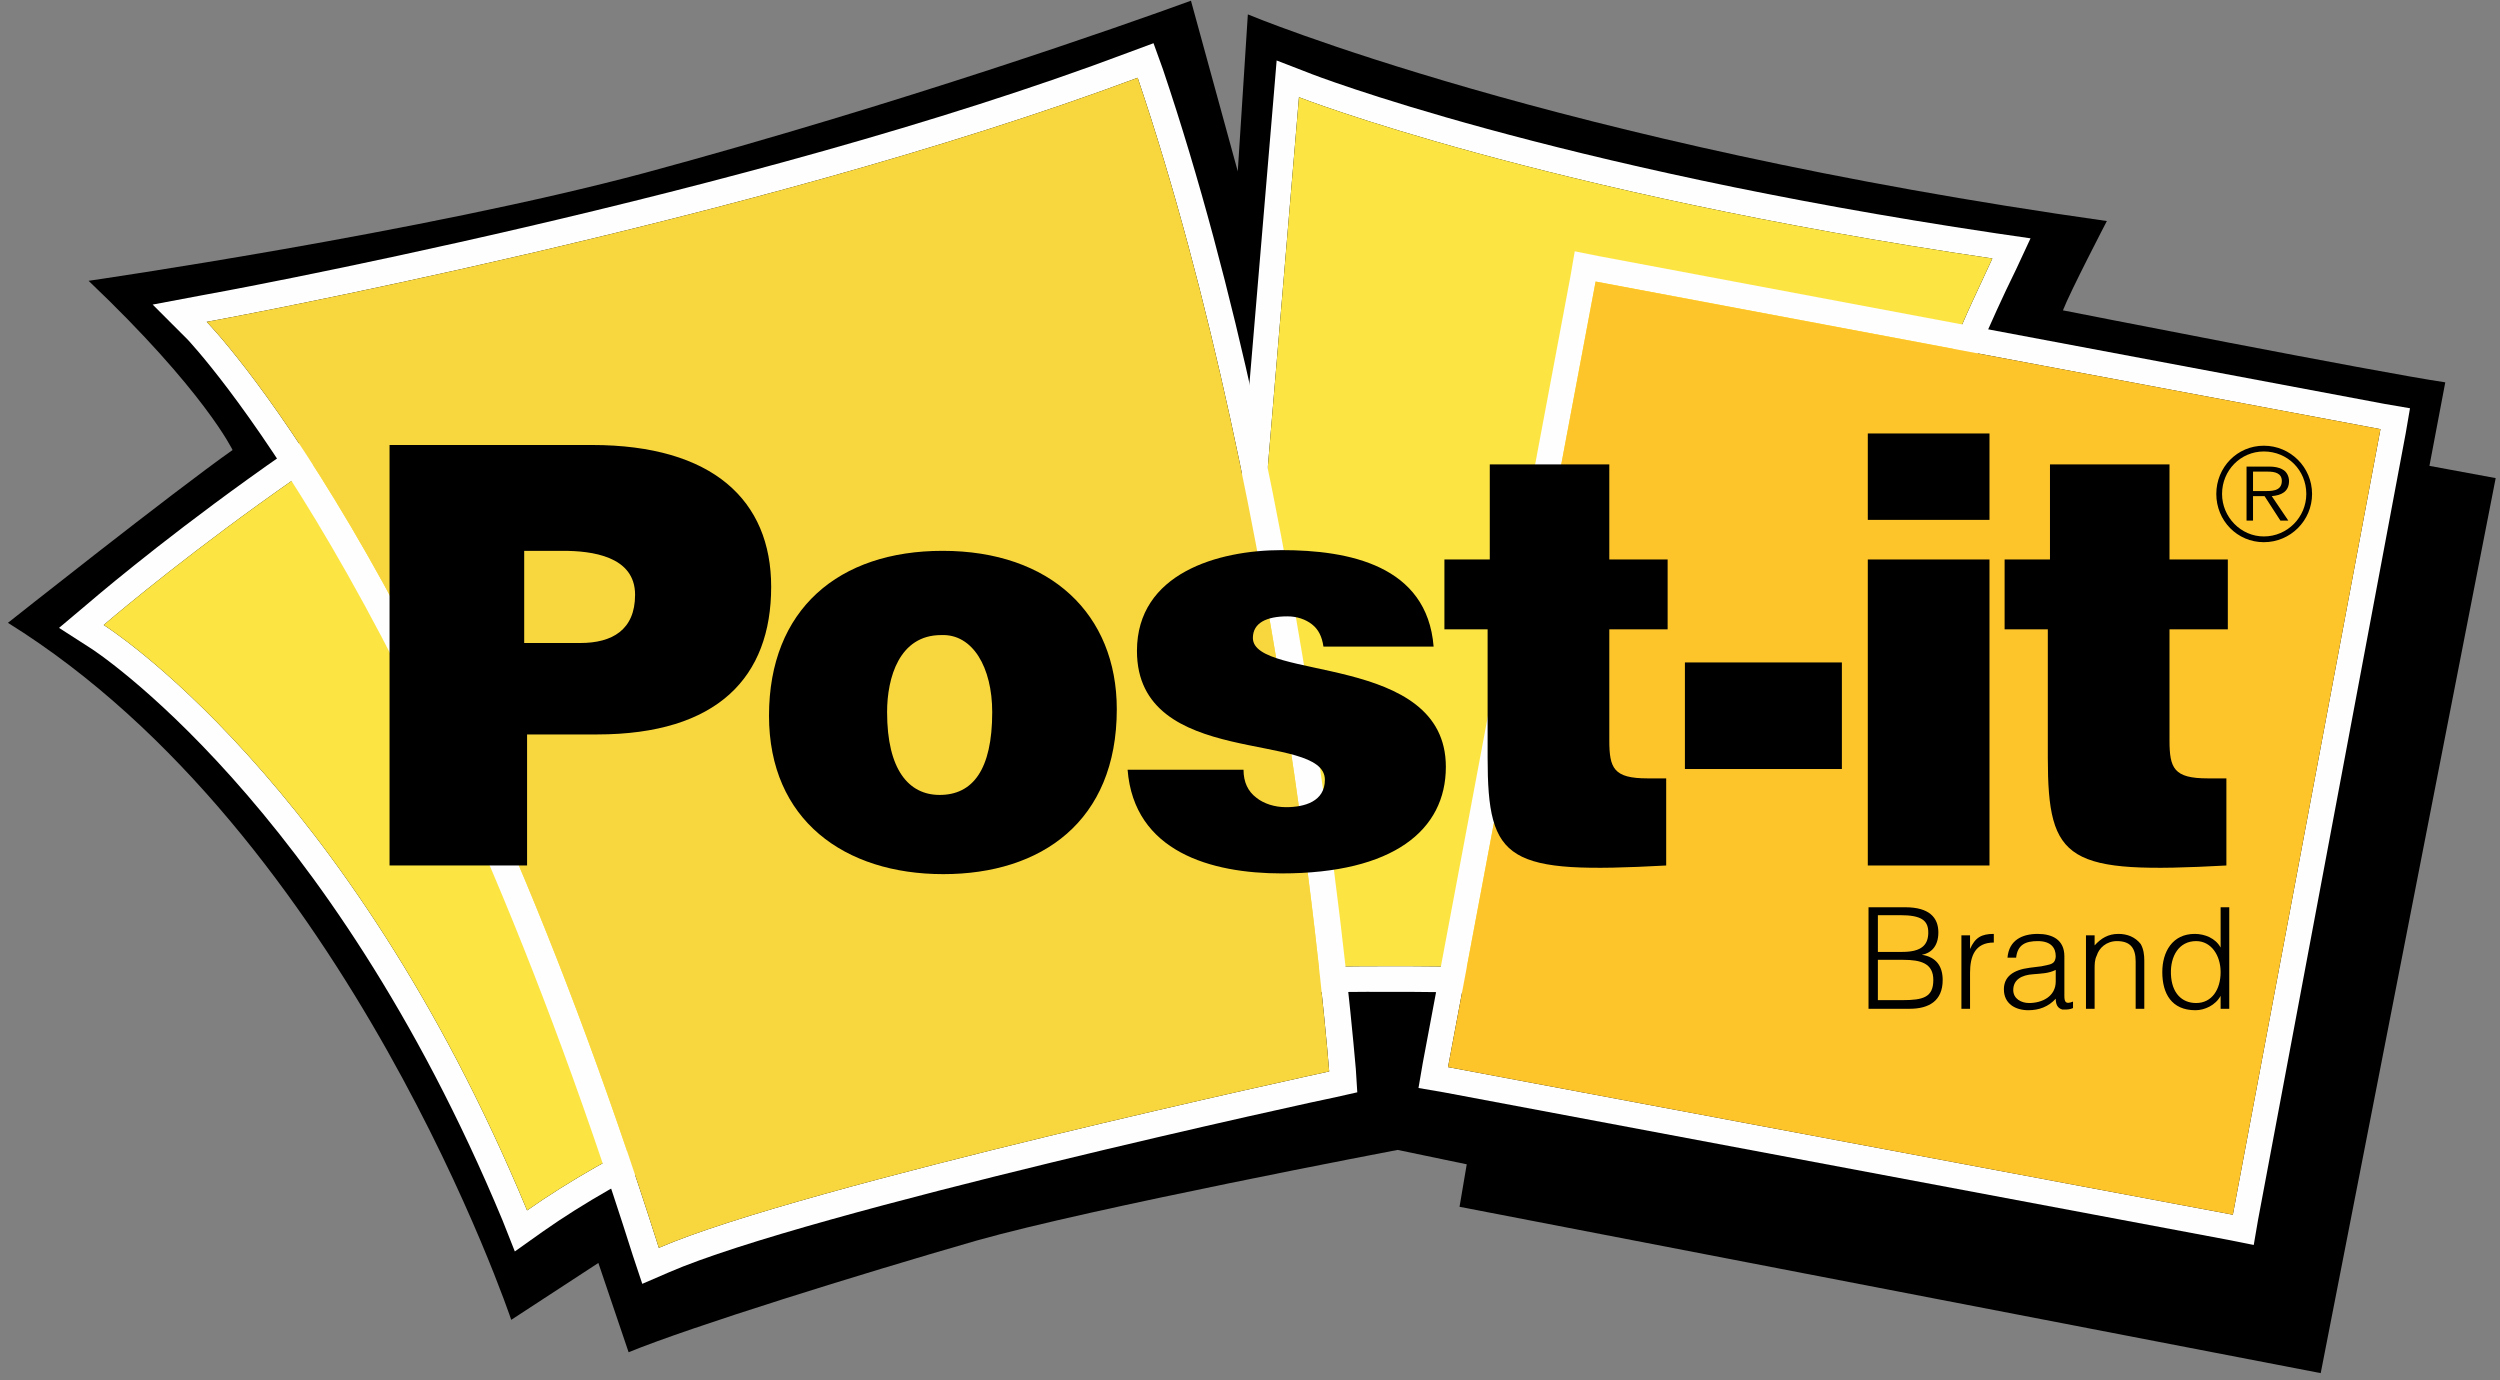
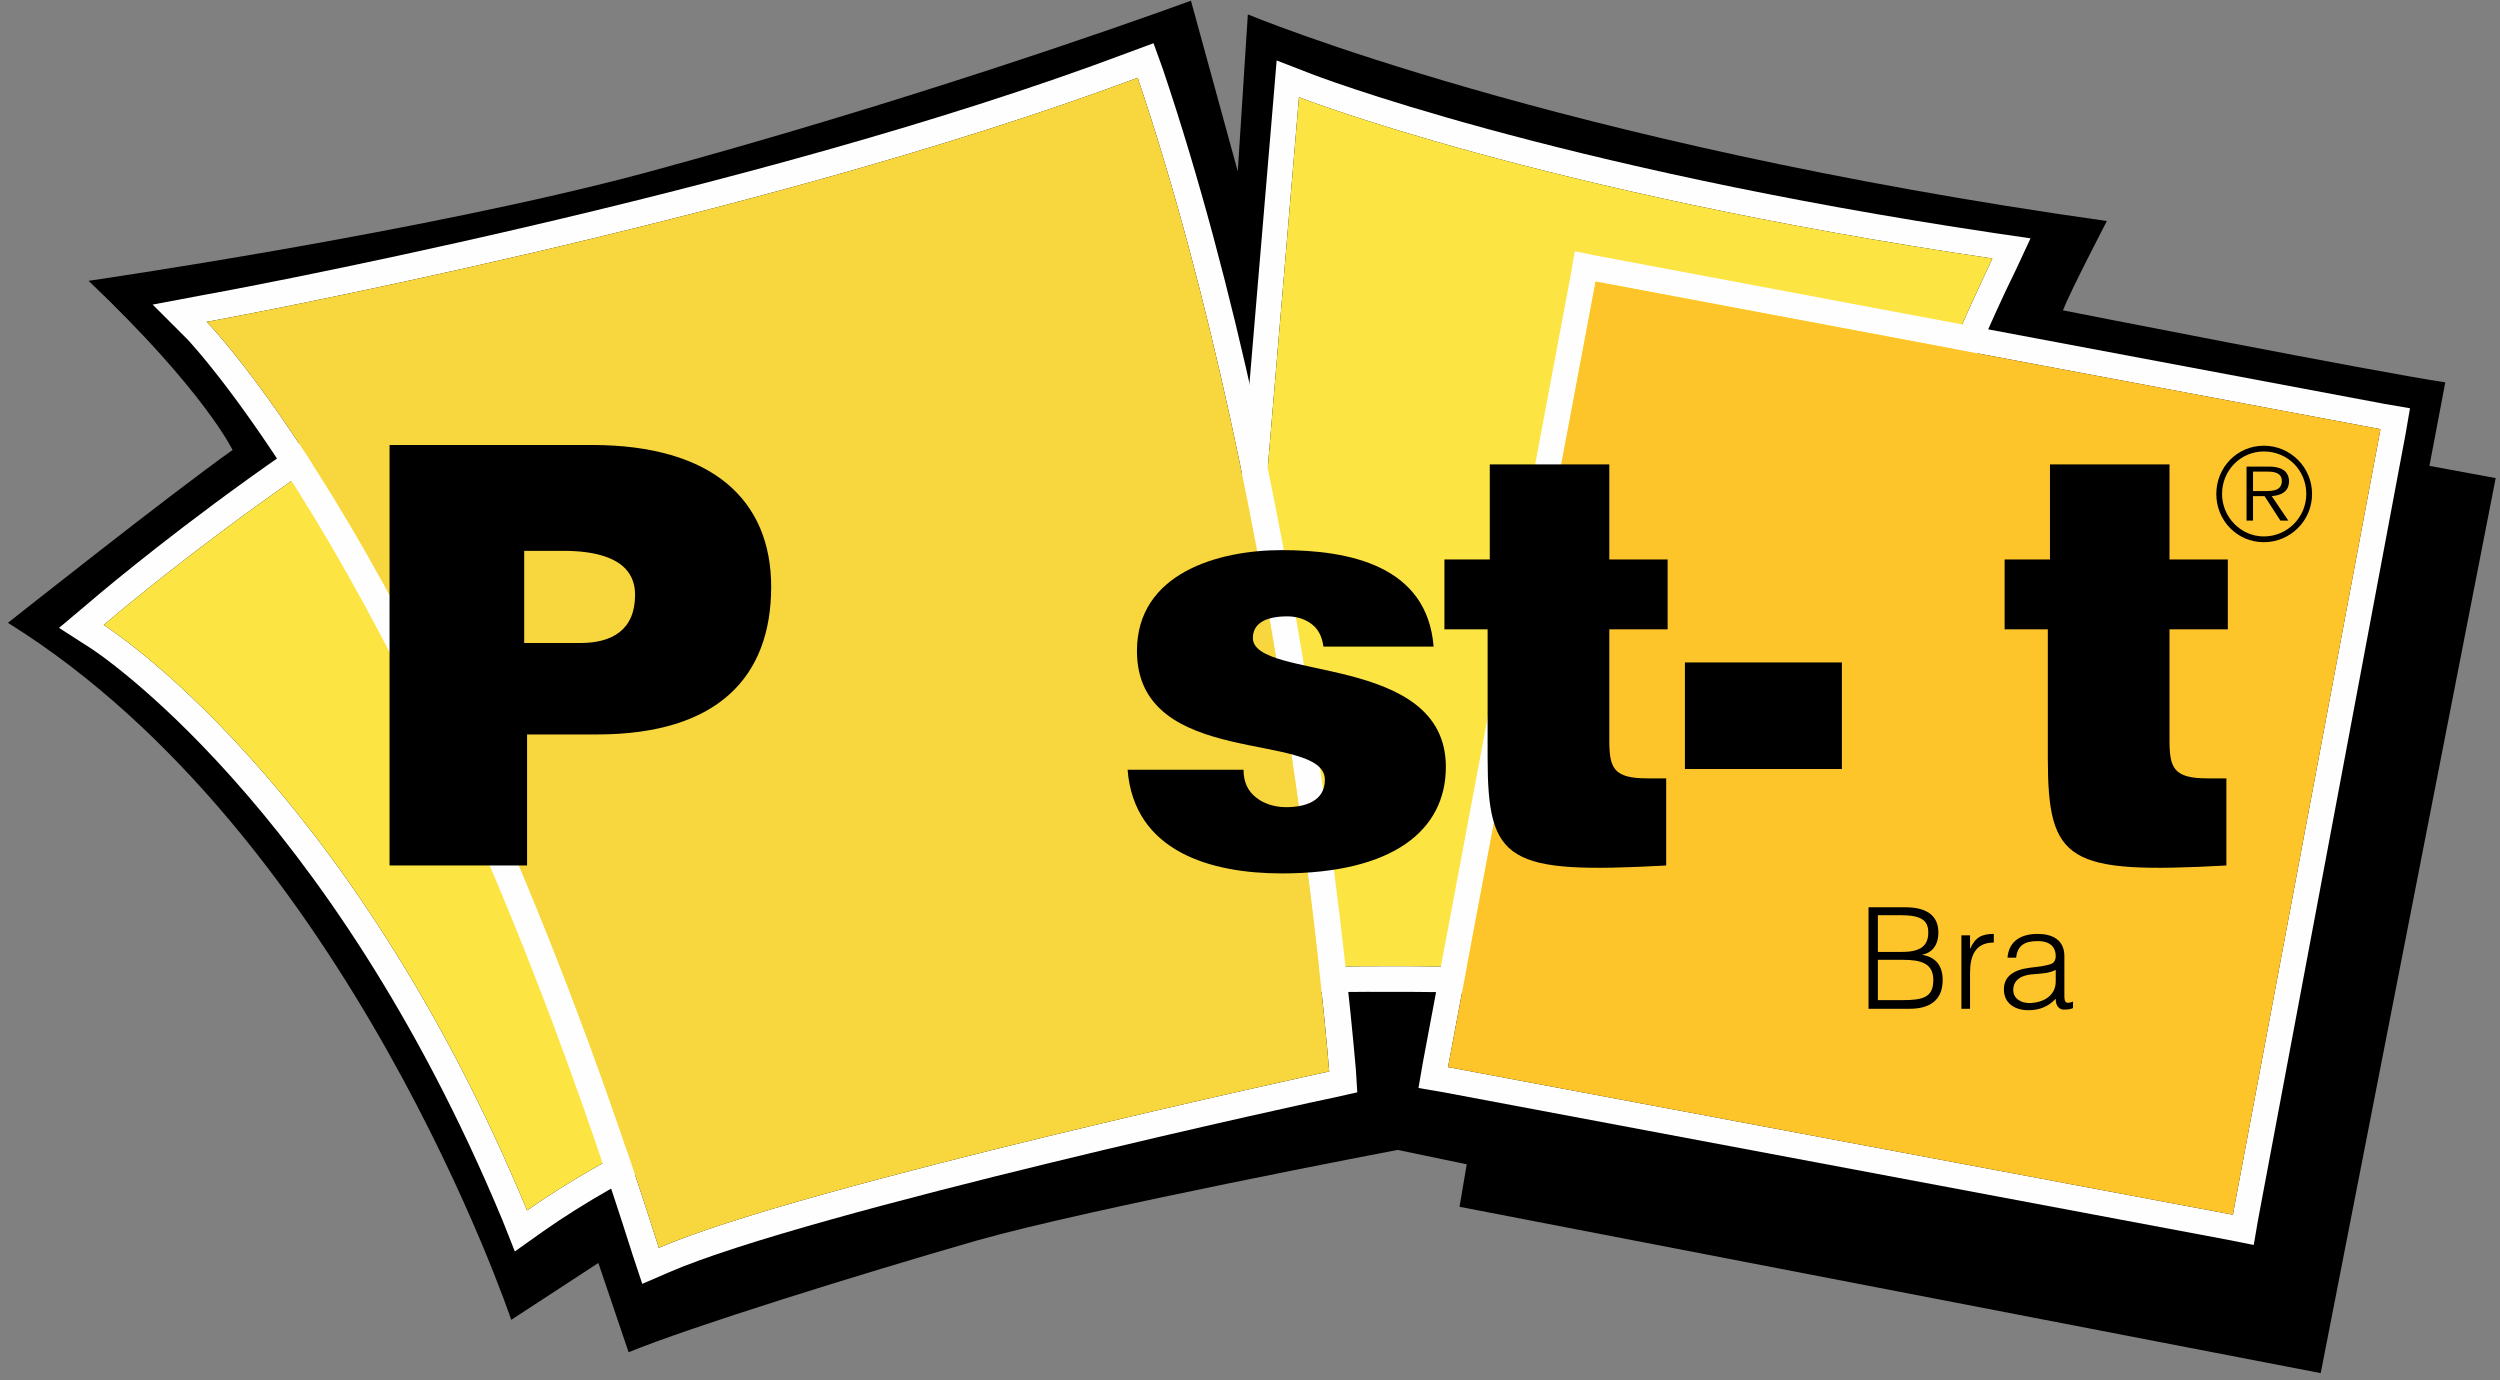
<svg xmlns="http://www.w3.org/2000/svg" xml:space="preserve" width="3.472in" height="1.917in" version="1.1" style="shape-rendering:geometricPrecision; text-rendering:geometricPrecision; image-rendering:optimizeQuality; fill-rule:evenodd; clip-rule:evenodd" viewBox="0 0 3472 1917">
  <rect x="0" y="0" width="3472" height="1917" fill="#808080" stroke="none" />
  <defs>
    <style type="text/css">
   
    .fil1 {fill:#FEFEFE;fill-rule:nonzero}
    .fil0 {fill:black;fill-rule:nonzero}
    .fil4 {fill:#FEC52B;fill-rule:nonzero}
    .fil2 {fill:#FCE443;fill-rule:nonzero}
    .fil3 {fill:#F8D63E;fill-rule:nonzero}
   
  </style>
  </defs>
  <g id="Layer_x0020_1">
    <path class="fil0" d="M2865 431c0,0 436,86 531,100l-22 116 92 17 -243 1243 -1196 -231 10 -59 -96 -20c0,0 -426,81 -585,126 -163,47 -395,119 -483,155l-42 -124 -121 79c0,0 -226,-674 -699,-968 0,0 231,-183 312,-240 0,0 -39,-82 -200,-235 0,0 463,-67 773,-150 358,-97 662,-204 758,-239l65 237 14 -218c0,0 428,179 1193,287 0,0 -51,98 -61,124z" />
    <path class="fil1" d="M2772 324c-617,-92 -951,-221 -955,-223l-44 -17c0,0 -4,48 -4,48l-102 1210 -4 41 41 -2c5,0 549,-22 887,43l42 8 0 -43c6,-670 84,-838 153,-986l14 -29 20 -43c0,0 -48,-7 -48,-7zm-175 1065l0 0c-345,-67 -895,-43 -895,-43l102 -1211c0,0 334,131 963,224 -74,161 -163,309 -170,1030z" />
    <path class="fil1" d="M1373 1400c-3,-5 -260,-577 -499,-1005l-17 -30 -30 14c-357,160 -693,449 -707,461l-38 32 42 27c4,2 332,214 574,796l17 43 38 -27c234,-165 592,-259 596,-260l42 -11 -18 -40zm-641 281l0 0c-250,-602 -588,-813 -588,-813 0,0 341,-295 698,-455 241,432 497,1003 497,1003 0,0 -365,95 -607,265z" />
    <path class="fil2" d="M2767 359c-74,161 -163,309 -170,1030 -345,-67 -895,-43 -895,-43l102 -1211c0,0 334,131 963,224z" />
    <path class="fil2" d="M144 868c0,0 338,211 588,813 242,-170 607,-265 607,-265 0,0 -256,-571 -497,-1003 -357,160 -698,455 -698,455z" />
    <path class="fil1" d="M1883 1485c-1,-8 -63,-782 -268,-1389l-13 -36 -35 13c-528,199 -1279,336 -1286,337l-69 13c0,0 49,49 49,49 3,4 322,336 618,1272l13 39 37 -16c193,-84 917,-242 925,-243l31 -7 -2 -32zm-968 248l0 0c-304,-958 -628,-1286 -628,-1286 0,0 755,-138 1293,-339 206,609 266,1380 266,1380 0,0 -733,159 -931,245z" />
    <path class="fil3" d="M287 447c0,0 324,328 628,1286 198,-86 931,-245 931,-245 0,0 -60,-771 -266,-1380 -538,201 -1293,339 -1293,339z" />
    <path class="fil1" d="M3312 561l-1090 -205 -35 -7 -6 35 -205 1092 -6 35 35 6 1090 205 35 7 6 -35 205 -1092 6 -35 -35 -6zm-211 1126l0 0 -1090 -205 205 -1091 1090 205 -205 1091z" />
    <polygon class="fil4" points="3306,596 2216,391 2011,1482 3101,1687 " />
    <path class="fil0" d="M541 1202l0 -584 281 0c168,0 249,77 249,197 0,125 -74,205 -242,205l-97 0 0 182 -191 0zm265 -309l0 0c44,0 76,-18 76,-67 0,-54 -61,-61 -100,-61l-54 0 0 128 78 0z" />
    <polygon class="fil0" points="2340,1068 2340,920 2558,920 2558,1068 " />
-     <path class="fil0" d="M2594 1202l0 -425 169 0 0 425 -169 0zm0 -600l0 0 169 0 0 120 -169 0 0 -120z" />
    <path class="fil0" d="M3092 1202c-221,12 -248,-4 -248,-150l0 -178 -60 0 0 -97 63 0 0 -132 166 0 0 132 81 0 0 97 -81 0 0 154c0,39 6,53 53,53l26 0 0 121z" />
-     <path class="fil0" d="M1309 765c150,0 242,88 242,220 0,156 -105,229 -241,229 -137,0 -242,-75 -242,-220 0,-148 97,-229 241,-229zm-77 224l0 0c0,80 30,115 73,115 46,0 73,-35 73,-115 0,-62 -27,-109 -71,-107 -58,0 -75,59 -75,107z" />
    <path class="fil0" d="M1727 1069c0,17 6,30 18,39 10,8 25,13 41,13 26,0 54,-8 54,-38 0,-69 -261,-14 -261,-179 0,-108 113,-140 201,-140 93,0 202,21 211,134l-153 0c-2,-14 -7,-24 -16,-31 -9,-7 -21,-11 -34,-11 -29,0 -48,9 -48,30 0,60 268,20 268,179 0,88 -73,148 -228,148 -98,0 -205,-30 -214,-144l161 0z" />
    <path class="fil0" d="M2314 1202c-221,12 -248,-4 -248,-150l0 -178 -60 0 0 -97 63 0 0 -132 166 0 0 132 81 0 0 97 -81 0 0 154c0,39 6,53 53,53l26 0 0 121z" />
    <path class="fil0" d="M3078 686c0,-37 29,-67 66,-67 37,0 67,30 67,67 0,37 -30,67 -67,67 -37,0 -66,-30 -66,-67zm125 0l0 0c0,-33 -26,-59 -59,-59 -32,0 -58,26 -58,59 0,32 26,59 58,59 33,0 59,-27 59,-59zm-25 37l0 0 -11 0 -22 -34 -16 0 0 34 -9 0 0 -75 32 0c6,0 13,1 18,4 6,3 9,10 9,16 0,15 -11,20 -24,21l23 34zm-35 -41l0 0c10,0 26,1 26,-14 0,-11 -10,-13 -19,-13l-21 0 0 27 14 0z" />
    <path class="fil0" d="M2595 1401l0 -141 51 0c33,0 46,14 46,35 0,20 -11,29 -23,31l0 0c20,3 29,16 29,35 0,29 -19,40 -46,40l-57 0zm13 -12l0 0 34 0c29,0 43,-4 43,-28 0,-23 -17,-28 -42,-28l-35 0 0 56zm0 -67l0 0 34 0c27,0 36,-10 36,-27 0,-17 -10,-24 -39,-24l-31 0 0 51z" />
    <path class="fil0" d="M2736 1401l-12 0 0 -102 12 0 0 19 0 0c7,-16 16,-21 33,-21l0 12c-26,0 -33,19 -33,42l0 50z" />
    <path class="fil0" d="M2835 1342c4,-1 12,-2 15,-4 4,-2 5,-7 5,-10 0,-12 -7,-21 -25,-21 -17,0 -28,5 -30,23l-12 0c2,-24 20,-33 42,-33 20,0 37,8 37,31l0 55c0,9 2,12 12,8l0 9c-2,1 -6,2 -9,2 -2,0 -4,0 -6,0 -7,-2 -9,-8 -9,-15 -10,11 -23,16 -38,16 -18,0 -34,-9 -34,-29 0,-17 12,-27 36,-30l16 -2zm20 5l0 0c-10,5 -20,5 -31,6 -17,1 -28,8 -28,22 0,12 11,18 22,18 18,0 37,-9 37,-30l0 -16z" />
-     <path class="fil0" d="M2909 1401l-12 0 0 -102 12 0 0 14c9,-10 19,-16 33,-16 12,0 23,4 31,14 4,7 5,15 5,23l0 67 -12 0 0 -66c0,-19 -8,-28 -26,-28 -15,0 -25,10 -28,20 -3,6 -3,12 -3,19l0 55z" />
-     <path class="fil0" d="M3084 1260l12 0 0 141 -12 0 0 -18 0 0c-7,13 -22,20 -35,20 -33,0 -46,-23 -46,-53 0,-28 14,-53 45,-53 14,0 29,6 36,19l0 -56zm-34 47l0 0c-24,0 -36,21 -35,46 1,26 15,40 35,40 22,0 34,-19 34,-43 0,-23 -13,-43 -34,-43z" />
  </g>
</svg>